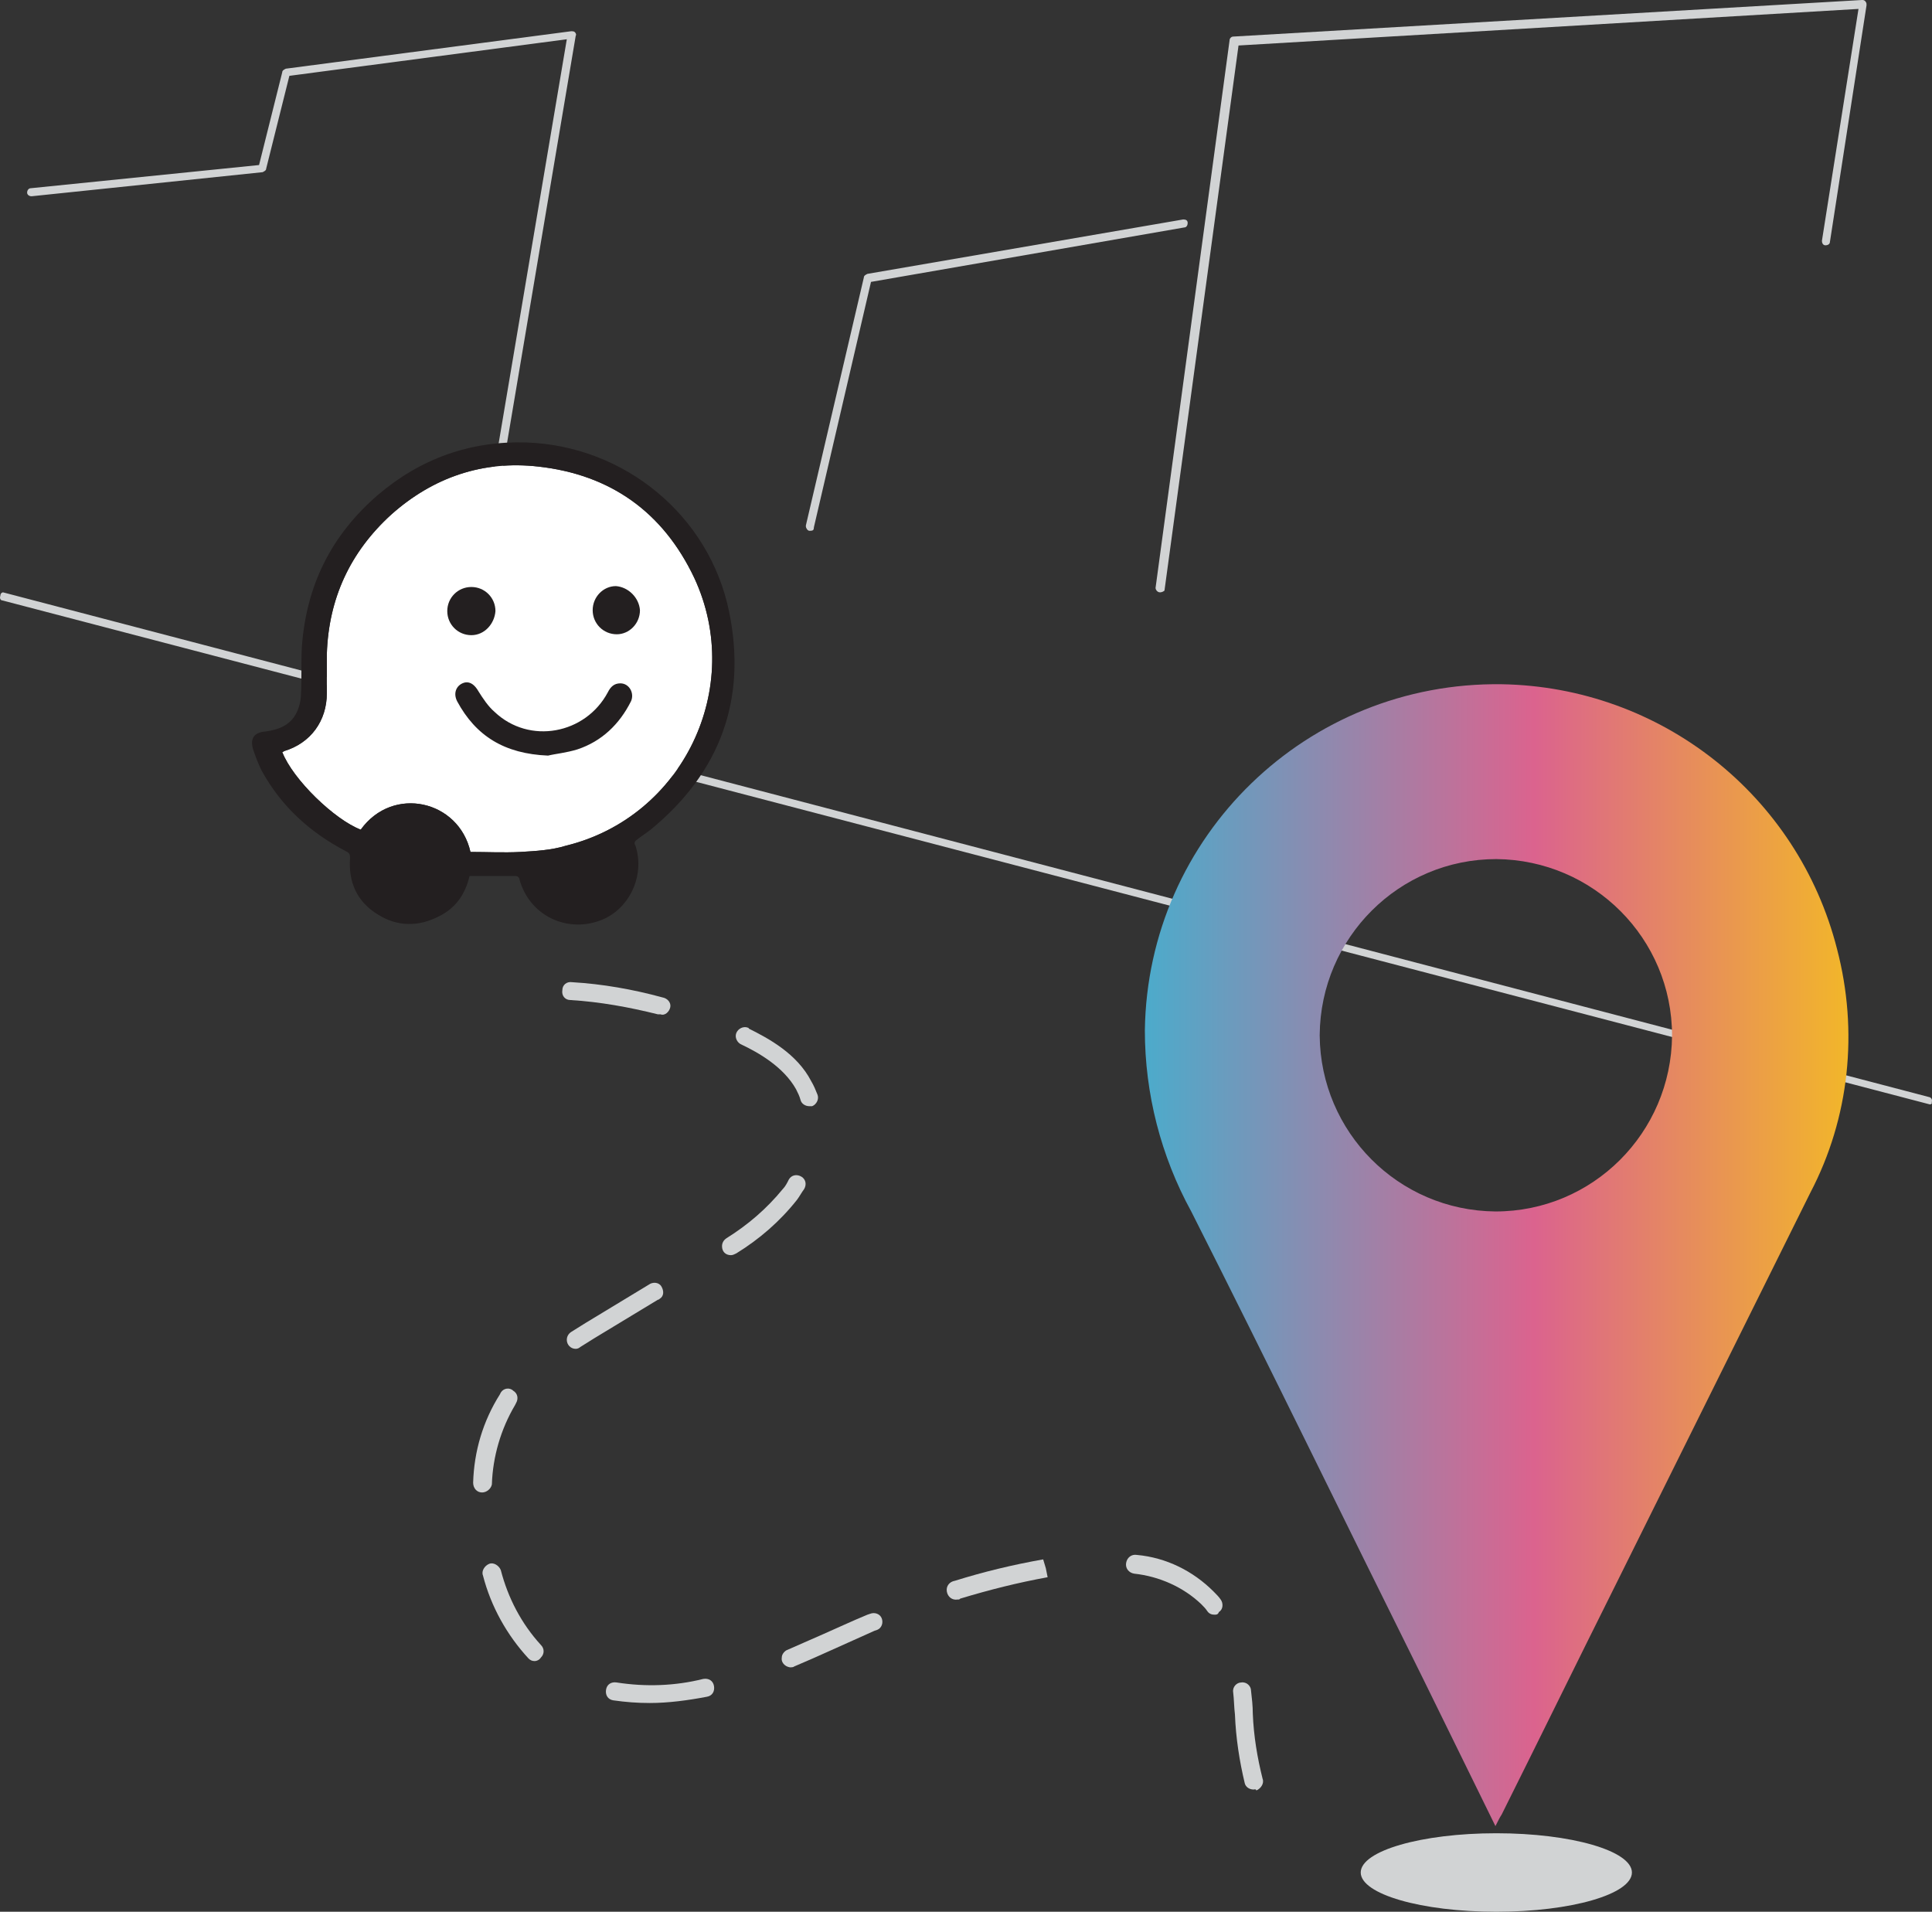
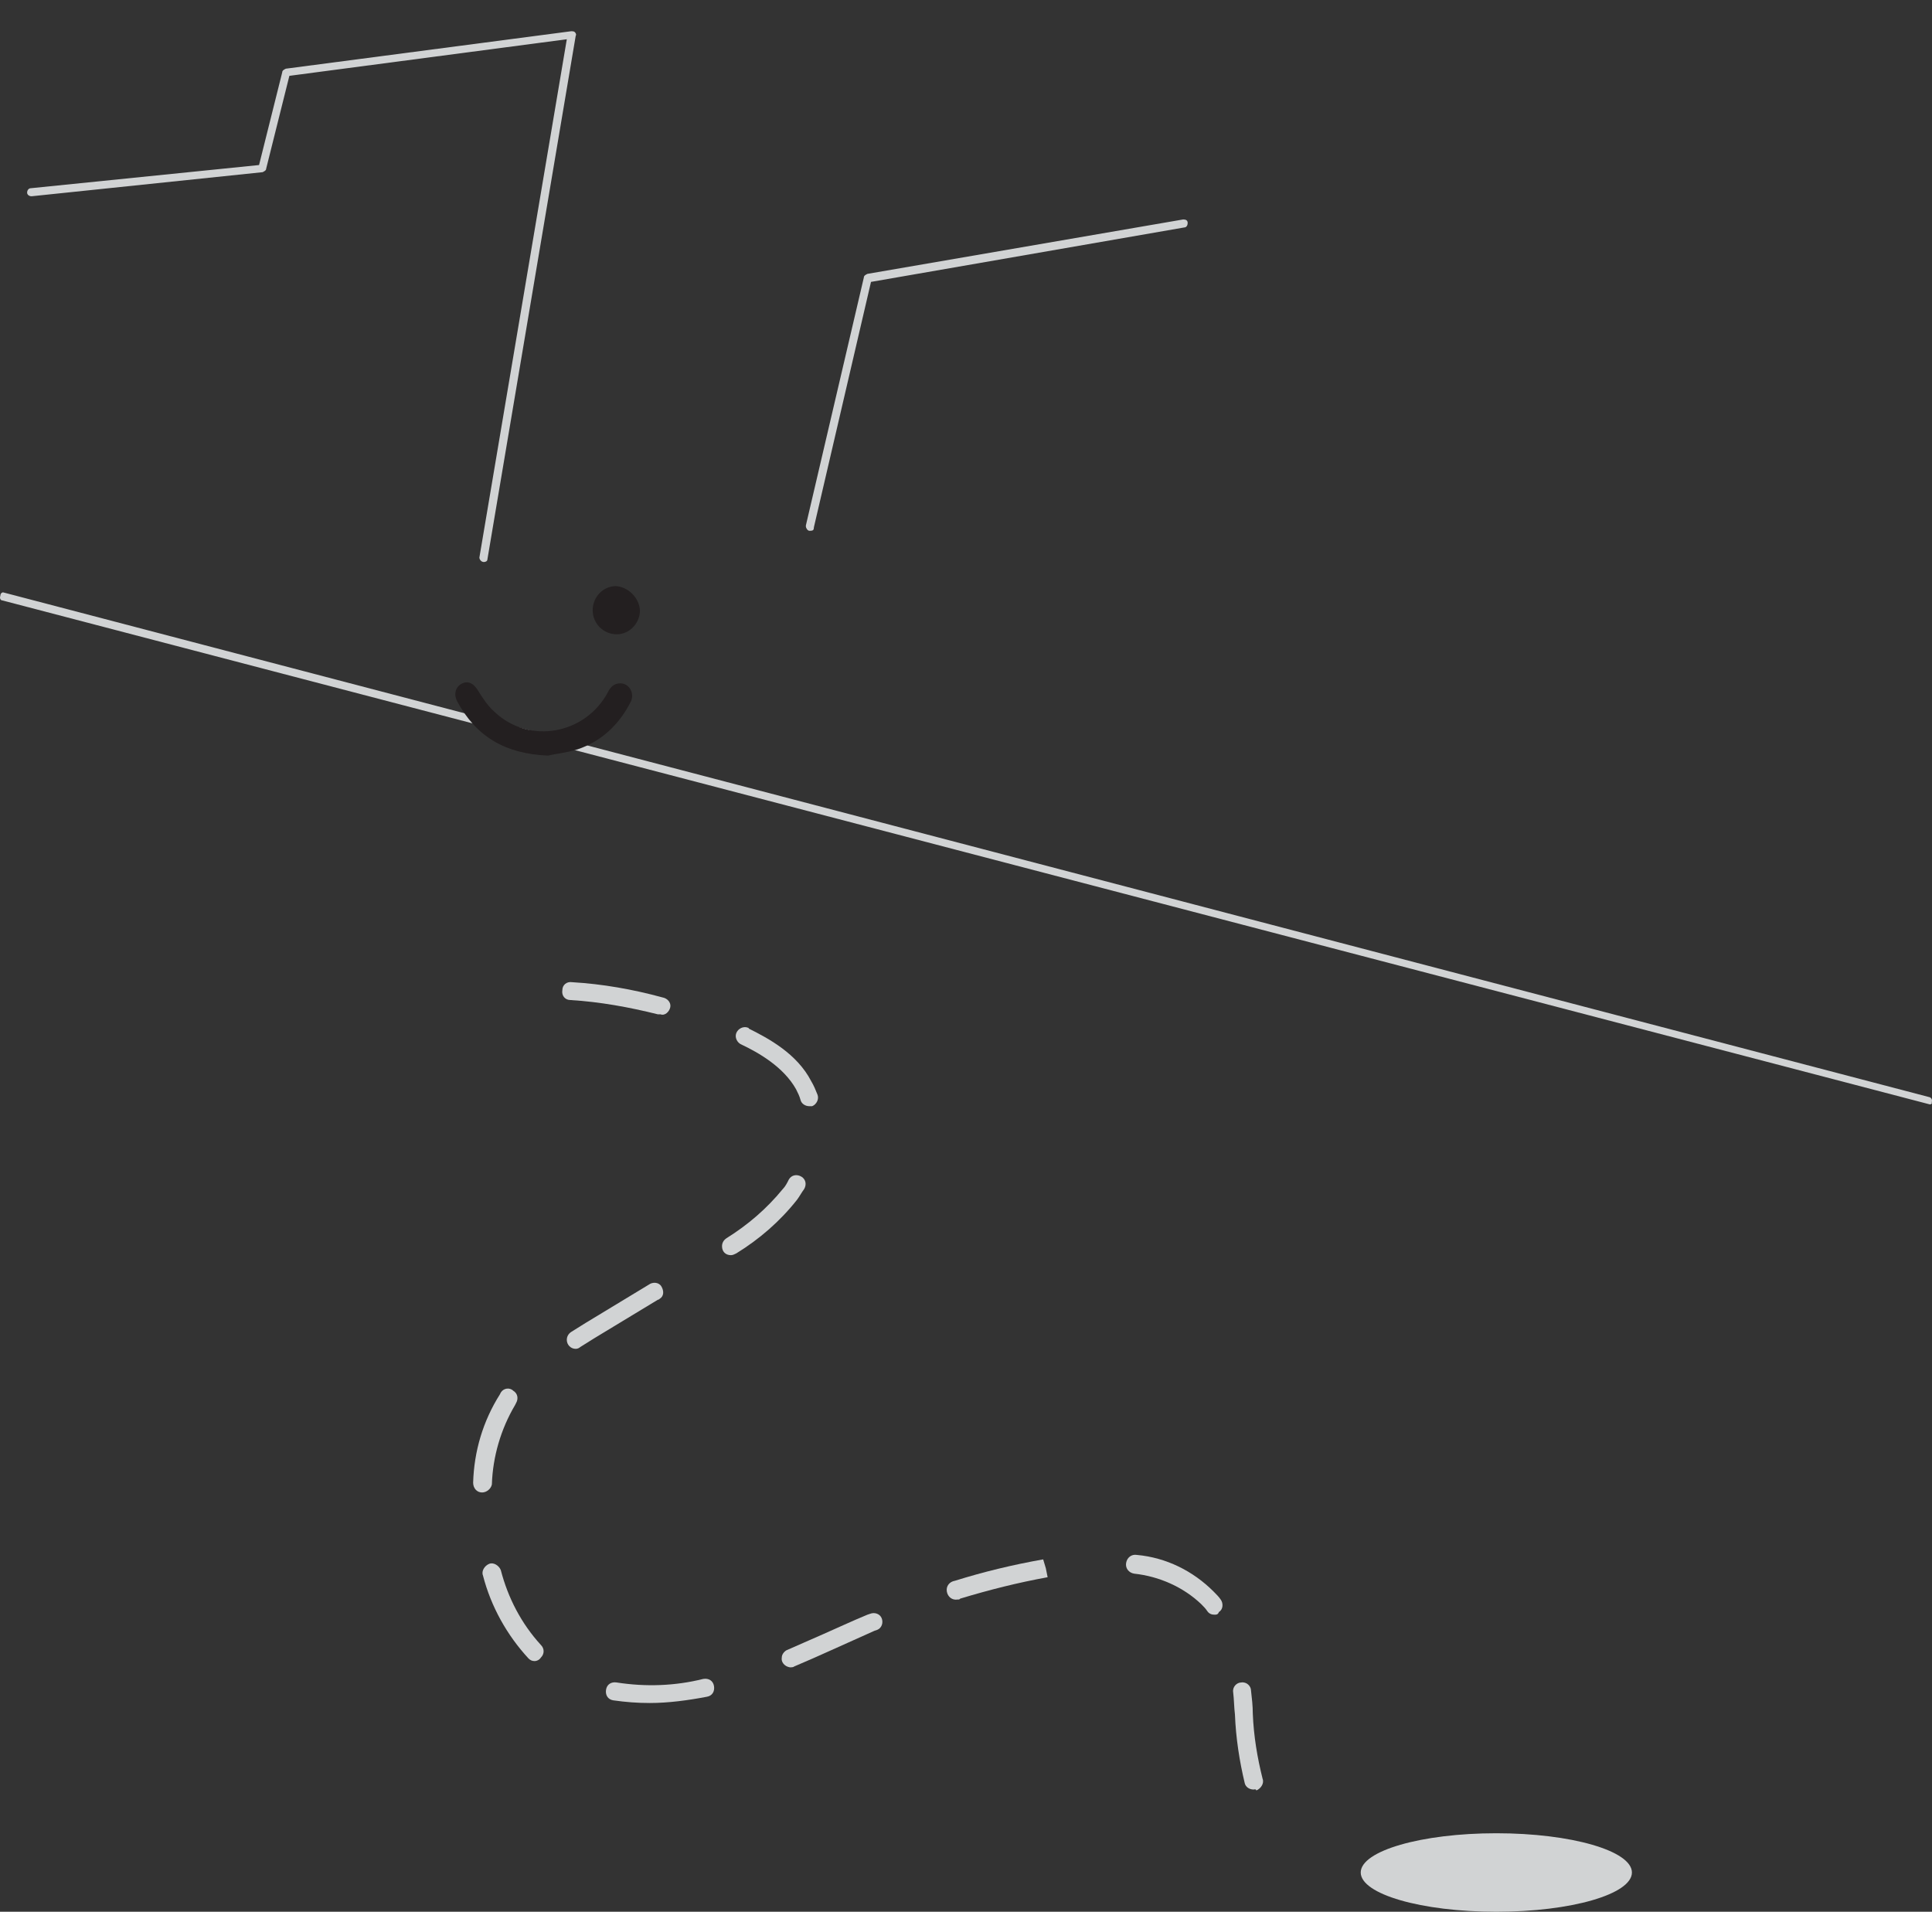
<svg xmlns="http://www.w3.org/2000/svg" version="1.1" id="Calque_1" x="0px" y="0px" style="enable-background:new -373.5 275.5 295 253;" xml:space="preserve" viewBox="-334.34 295.3 216.58 214.3">
  <rect x="-334.34" y="295.3" width="216.58" height="214.3" fill="#333333" stroke="none" />
  <style type="text/css">
	.st0{fill:#D1D3D4;}
	.st1{fill:url(#SVGID_1_);}
	.st2{fill:#FFFFFF;}
	.st3{fill:#231F20;}
</style>
-   <path class="st0" d="M-204.3,361.7L-204.3,361.7c-0.3,0-0.5-0.3-0.5-0.5l8.3-61.4c0-0.2,0.2-0.4,0.4-0.4l70.5-4.1  c0.1,0,0.3,0,0.4,0.2c0.1,0.1,0.1,0.2,0.1,0.4l-4.1,26.5c0,0.3-0.3,0.4-0.5,0.4c-0.3,0-0.4-0.3-0.4-0.5c0,0,0,0,0,0l4.1-26  l-69.5,4.1l-8.3,61.1C-203.9,361.6-204.1,361.7-204.3,361.7z" />
  <path class="st0" d="M-280.1,358.3L-280.1,358.3c-0.3,0-0.5-0.3-0.5-0.5c0,0,0,0,0,0l9.8-58.1l-31.1,4.1l-2.6,10.4  c0,0.2-0.2,0.3-0.4,0.4l-25.9,2.7c-0.3,0-0.5-0.2-0.5-0.4c0-0.3,0.2-0.5,0.4-0.5l25.6-2.6l2.6-10.4c0-0.2,0.2-0.3,0.4-0.4l32-4.2  c0.1,0,0.3,0,0.4,0.1c0.1,0.1,0.2,0.3,0.1,0.4l-9.9,58.7C-279.7,358.2-279.9,358.3-280.1,358.3z" />
  <path class="st0" d="M-118,419.1L-118,419.1l-216.1-56.5c-0.2,0-0.3-0.3-0.2-0.5c0,0,0,0,0,0c0-0.3,0.2-0.4,0.3-0.4c0,0,0,0,0,0  l216,56.6c0.2,0.1,0.3,0.3,0.2,0.6C-117.7,418.9-117.8,419.1-118,419.1L-118,419.1z" />
  <ellipse class="st0" cx="-166.6" cy="505.2" rx="15.2" ry="4.4" />
  <path class="st0" d="M-193.8,495.9c-0.5,0-0.9-0.3-1-0.7c-0.6-2.5-1-5.1-1.1-7.7c-0.1-0.8-0.1-1.7-0.2-2.5c-0.1-0.6,0.4-1.1,0.9-1.1  c0.6-0.1,1.1,0.4,1.1,0.9c0.1,0.9,0.2,1.7,0.2,2.6c0.1,2.5,0.5,4.9,1.1,7.3c0.2,0.5-0.2,1.1-0.7,1.3l0,0  C-193.6,495.8-193.7,495.9-193.8,495.9L-193.8,495.9z" />
  <path class="st0" d="M-261.5,486.2c-1.4,0-2.7-0.1-4.1-0.3c-0.6-0.1-0.9-0.6-0.8-1.2c0.1-0.6,0.6-0.9,1.2-0.8  c3.2,0.5,6.5,0.4,9.7-0.4c0.6-0.1,1.1,0.2,1.2,0.8c0.1,0.6-0.2,1.1-0.8,1.2C-257.2,485.9-259.4,486.2-261.5,486.2L-261.5,486.2z" />
  <path class="st0" d="M-245.8,482.2c-0.6-0.1-1-0.6-0.9-1.1c0-0.3,0.2-0.6,0.5-0.8c1.4-0.6,2.7-1.2,4.1-1.8c1.6-0.7,3.3-1.5,5-2.2  l0.3-0.1c0.5-0.2,1.1,0,1.3,0.5c0.2,0.5,0,1.1-0.5,1.3l-0.3,0.1c-1.6,0.7-3.3,1.5-4.9,2.2c-1.3,0.6-2.7,1.2-4.1,1.8  C-245.4,482.2-245.6,482.2-245.8,482.2L-245.8,482.2z" />
  <path class="st0" d="M-274.4,481.5c-0.3,0-0.5-0.1-0.7-0.3c-2.4-2.6-4.2-5.8-5.1-9.3c-0.2-0.5,0.2-1.1,0.7-1.3h0  c0.5-0.2,1.1,0.2,1.3,0.7c0,0,0,0,0,0c0.8,3.1,2.3,6,4.5,8.4c0.4,0.4,0.4,1,0,1.4C-273.9,481.4-274.2,481.5-274.4,481.5  L-274.4,481.5z" />
  <path class="st0" d="M-198.2,476.3c-0.3,0-0.6-0.1-0.8-0.4c-0.2-0.3-0.4-0.5-0.7-0.8c-2-1.9-4.7-3.1-7.5-3.4c-0.6-0.1-1-0.6-0.9-1.2  c0.1-0.6,0.6-1,1.2-0.9c3.3,0.3,6.3,1.8,8.6,4.1c0.3,0.3,0.6,0.6,0.8,0.9c0.3,0.4,0.3,1.1-0.2,1.4  C-197.8,476.3-198,476.3-198.2,476.3L-198.2,476.3z" />
  <path class="st0" d="M-227,474.6c-0.6,0.1-1.1-0.3-1.2-0.9s0.3-1.1,0.9-1.2c3.2-1,6.5-1.8,9.9-2.4l0.3,1l0.2,1  c-3.3,0.6-6.5,1.4-9.8,2.4C-226.8,474.6-226.8,474.6-227,474.6L-227,474.6z" />
  <path class="st0" d="M-280.3,462.6L-280.3,462.6c-0.6,0-1-0.5-1-1.1c0,0,0,0,0,0c0.1-3.5,1.1-6.9,3-9.9l0.1-0.2  c0.3-0.5,1-0.6,1.4-0.2c0.5,0.3,0.6,0.9,0.3,1.4c0,0,0,0,0,0l-0.1,0.2c-1.6,2.7-2.5,5.8-2.6,8.9  C-279.3,462.2-279.8,462.6-280.3,462.6z" />
  <path class="st0" d="M-269.8,446.5c-0.6,0-1-0.5-1-1c0-0.4,0.2-0.7,0.5-0.9l1.6-1l7.1-4.3c0.4-0.3,1.1-0.3,1.4,0.2s0.3,1.1-0.2,1.4  c-0.1,0.1-0.2,0.1-0.2,0.1l-7.1,4.3l-1.6,1C-269.4,446.4-269.6,446.5-269.8,446.5z" />
  <path class="st0" d="M-252.4,436c-0.6,0-1-0.4-1-1c0-0.4,0.2-0.7,0.5-0.9c2.4-1.5,4.5-3.3,6.3-5.5c0.3-0.3,0.5-0.7,0.7-1.1  c0.3-0.5,0.9-0.6,1.4-0.3c0,0,0,0,0,0c0.5,0.3,0.6,0.9,0.3,1.4c-0.3,0.4-0.5,0.8-0.8,1.2c-1.9,2.4-4.2,4.4-6.8,6  C-252,435.9-252.2,436-252.4,436z" />
  <path class="st0" d="M-243.6,419.3c-0.5,0-0.9-0.3-1-0.7c-0.1-0.4-0.3-0.8-0.5-1.2c-1.4-2.5-4.2-4.1-6.1-5c-0.5-0.2-0.8-0.8-0.6-1.3  c0.2-0.5,0.8-0.8,1.3-0.6c0,0,0.1,0,0.1,0.1c2.2,1.1,5.4,2.8,7,5.9c0.3,0.5,0.5,1,0.7,1.5c0.2,0.5-0.1,1.1-0.6,1.3c0,0,0,0,0,0  C-243.4,419.3-243.5,419.3-243.6,419.3z" />
  <path class="st0" d="M-260.3,409c-0.1,0-0.2,0-0.3,0c-3.2-0.8-6.5-1.4-9.8-1.6c-0.6,0-1-0.5-0.9-1.1c0-0.6,0.5-1,1.1-0.9  c3.4,0.2,6.8,0.8,10.1,1.7c0.6,0.1,1,0.6,0.9,1.1S-259.8,409.2-260.3,409L-260.3,409z" />
  <linearGradient id="SVGID_1_" gradientUnits="userSpaceOnUse" x1="-206.057" y1="435.961" x2="-127.193" y2="435.961">
    <stop offset="0" style="stop-color:#4CABCB" />
    <stop offset="0.554" style="stop-color:#DB638E" />
    <stop offset="1" style="stop-color:#F2B62A" />
  </linearGradient>
-   <path class="st1" d="M-166.7,500l-8.1-16.5c-8.7-17.5-17.2-35-26-52.4c-3.4-6.2-5.2-13.2-5.2-20.3c0.3-21.8,18.2-39.1,40-38.8  c17.8,0.3,33.2,12.4,37.6,29.7c2.4,9.2,1.4,18.9-3,27.3l-21.8,43.9c-4.3,8.6-8.5,17.2-12.8,25.8C-166.2,499-166.4,499.4-166.7,500z   M-166.7,431.1c10.9,0,19.7-8.8,19.8-19.7c0-10.9-8.8-19.7-19.7-19.8c-10.9,0-19.7,8.8-19.8,19.7c0,0,0,0,0,0.1  C-186.3,422.2-177.6,431-166.7,431.1z" />
  <path class="st0" d="M-243.5,354.8h-0.1c-0.2,0-0.4-0.3-0.4-0.5c0,0,0-0.1,0-0.1l6.5-27.8c0-0.2,0.2-0.3,0.4-0.4l35.4-6.1  c0.3,0,0.5,0.1,0.5,0.4c0,0.2-0.1,0.5-0.4,0.5c0,0,0,0,0,0l-35.1,6.1l-6.4,27.5C-243.1,354.7-243.2,354.8-243.5,354.8z" />
  <g>
-     <path class="st2" d="M-281.6,390.8c1.9,0,3.7,0.1,5.6,0c1.7-0.1,3.5-0.2,5.1-0.7c13.1-3.2,20.1-17.7,14.4-30   c-3.5-7.4-9.4-11.6-17.5-12.5c-6.2-0.7-11.8,1.2-16.5,5.4c-4.6,4.2-7,9.4-7.2,15.6c0,1.4,0,2.9,0,4.4c0,3.1-1.8,5.6-4.8,6.5   c0,0-0.1,0.1-0.2,0.1c1.2,3.1,5.9,7.6,8.8,8.7C-290.3,383.3-282.9,385-281.6,390.8L-281.6,390.8z" />
-     <path class="st3" d="M-281.7,393.5c-0.5,2.1-1.6,3.6-3.4,4.5c-2.3,1.2-4.7,1.2-6.9-0.2c-2.3-1.4-3.3-3.6-3.1-6.3   c0-0.5-0.1-0.6-0.5-0.8c-4-2.1-7.2-5-9.4-9c-0.4-0.8-0.7-1.6-1-2.5c-0.3-1.2,0.2-1.8,1.4-1.9c1.5-0.2,2.8-0.7,3.5-2.1   c0.3-0.6,0.5-1.4,0.5-2.1c0.1-1.8,0-3.5,0.1-5.3c0.5-6.9,3.3-12.5,8.5-17c4.8-4.1,10.4-6.1,16.7-5.9c11,0.4,20.5,8.2,22.7,19   c2,9.8-1,18-8.8,24.4c-0.5,0.4-1,0.7-1.5,1.1c-0.3,0.2-0.4,0.4-0.2,0.7c1,3.1-0.4,6.6-3.3,8.1c-3.9,1.9-8.5,0-9.7-4.3   c0-0.2-0.2-0.4-0.4-0.4C-278.1,393.5-279.9,393.5-281.7,393.5L-281.7,393.5z M-281.6,390.8c1.9,0,3.7,0.1,5.6,0   c1.7-0.1,3.5-0.2,5.1-0.7c13.1-3.2,20.1-17.7,14.4-30c-3.5-7.4-9.4-11.6-17.5-12.5c-6.2-0.7-11.8,1.2-16.5,5.4   c-4.6,4.2-7,9.4-7.2,15.6c0,1.4,0,2.9,0,4.4c0,3.1-1.8,5.6-4.8,6.5c0,0-0.1,0.1-0.2,0.1c1.2,3.1,5.9,7.6,8.8,8.7   C-290.3,383.3-282.9,385-281.6,390.8L-281.6,390.8z" />
    <path class="st3" d="M-272.9,380c-4.9-0.2-8.1-2.2-10.2-6.1c-0.5-1,0-1.9,0.9-2.1c0.6-0.1,1.1,0.3,1.5,1c0.5,0.8,1.1,1.7,1.8,2.3   c3.9,3.7,10.2,2.5,12.7-2.2c0.3-0.6,0.7-1,1.4-1c1,0,1.6,1.1,1.2,2c-1.3,2.6-3.3,4.5-6,5.4C-270.9,379.7-272.1,379.8-272.9,380   L-272.9,380z" />
-     <path class="st3" d="M-281.5,366.5c-1.5,0-2.7-1.2-2.7-2.7s1.2-2.7,2.7-2.7s2.7,1.2,2.7,2.7C-278.9,365.2-280,366.5-281.5,366.5   L-281.5,366.5z" />
    <path class="st3" d="M-262.6,363.7c0,1.5-1.2,2.7-2.6,2.7c-1.5,0-2.7-1.2-2.7-2.7c0-1.5,1.2-2.7,2.6-2.7   C-263.9,361.1-262.7,362.3-262.6,363.7L-262.6,363.7z" />
  </g>
</svg>